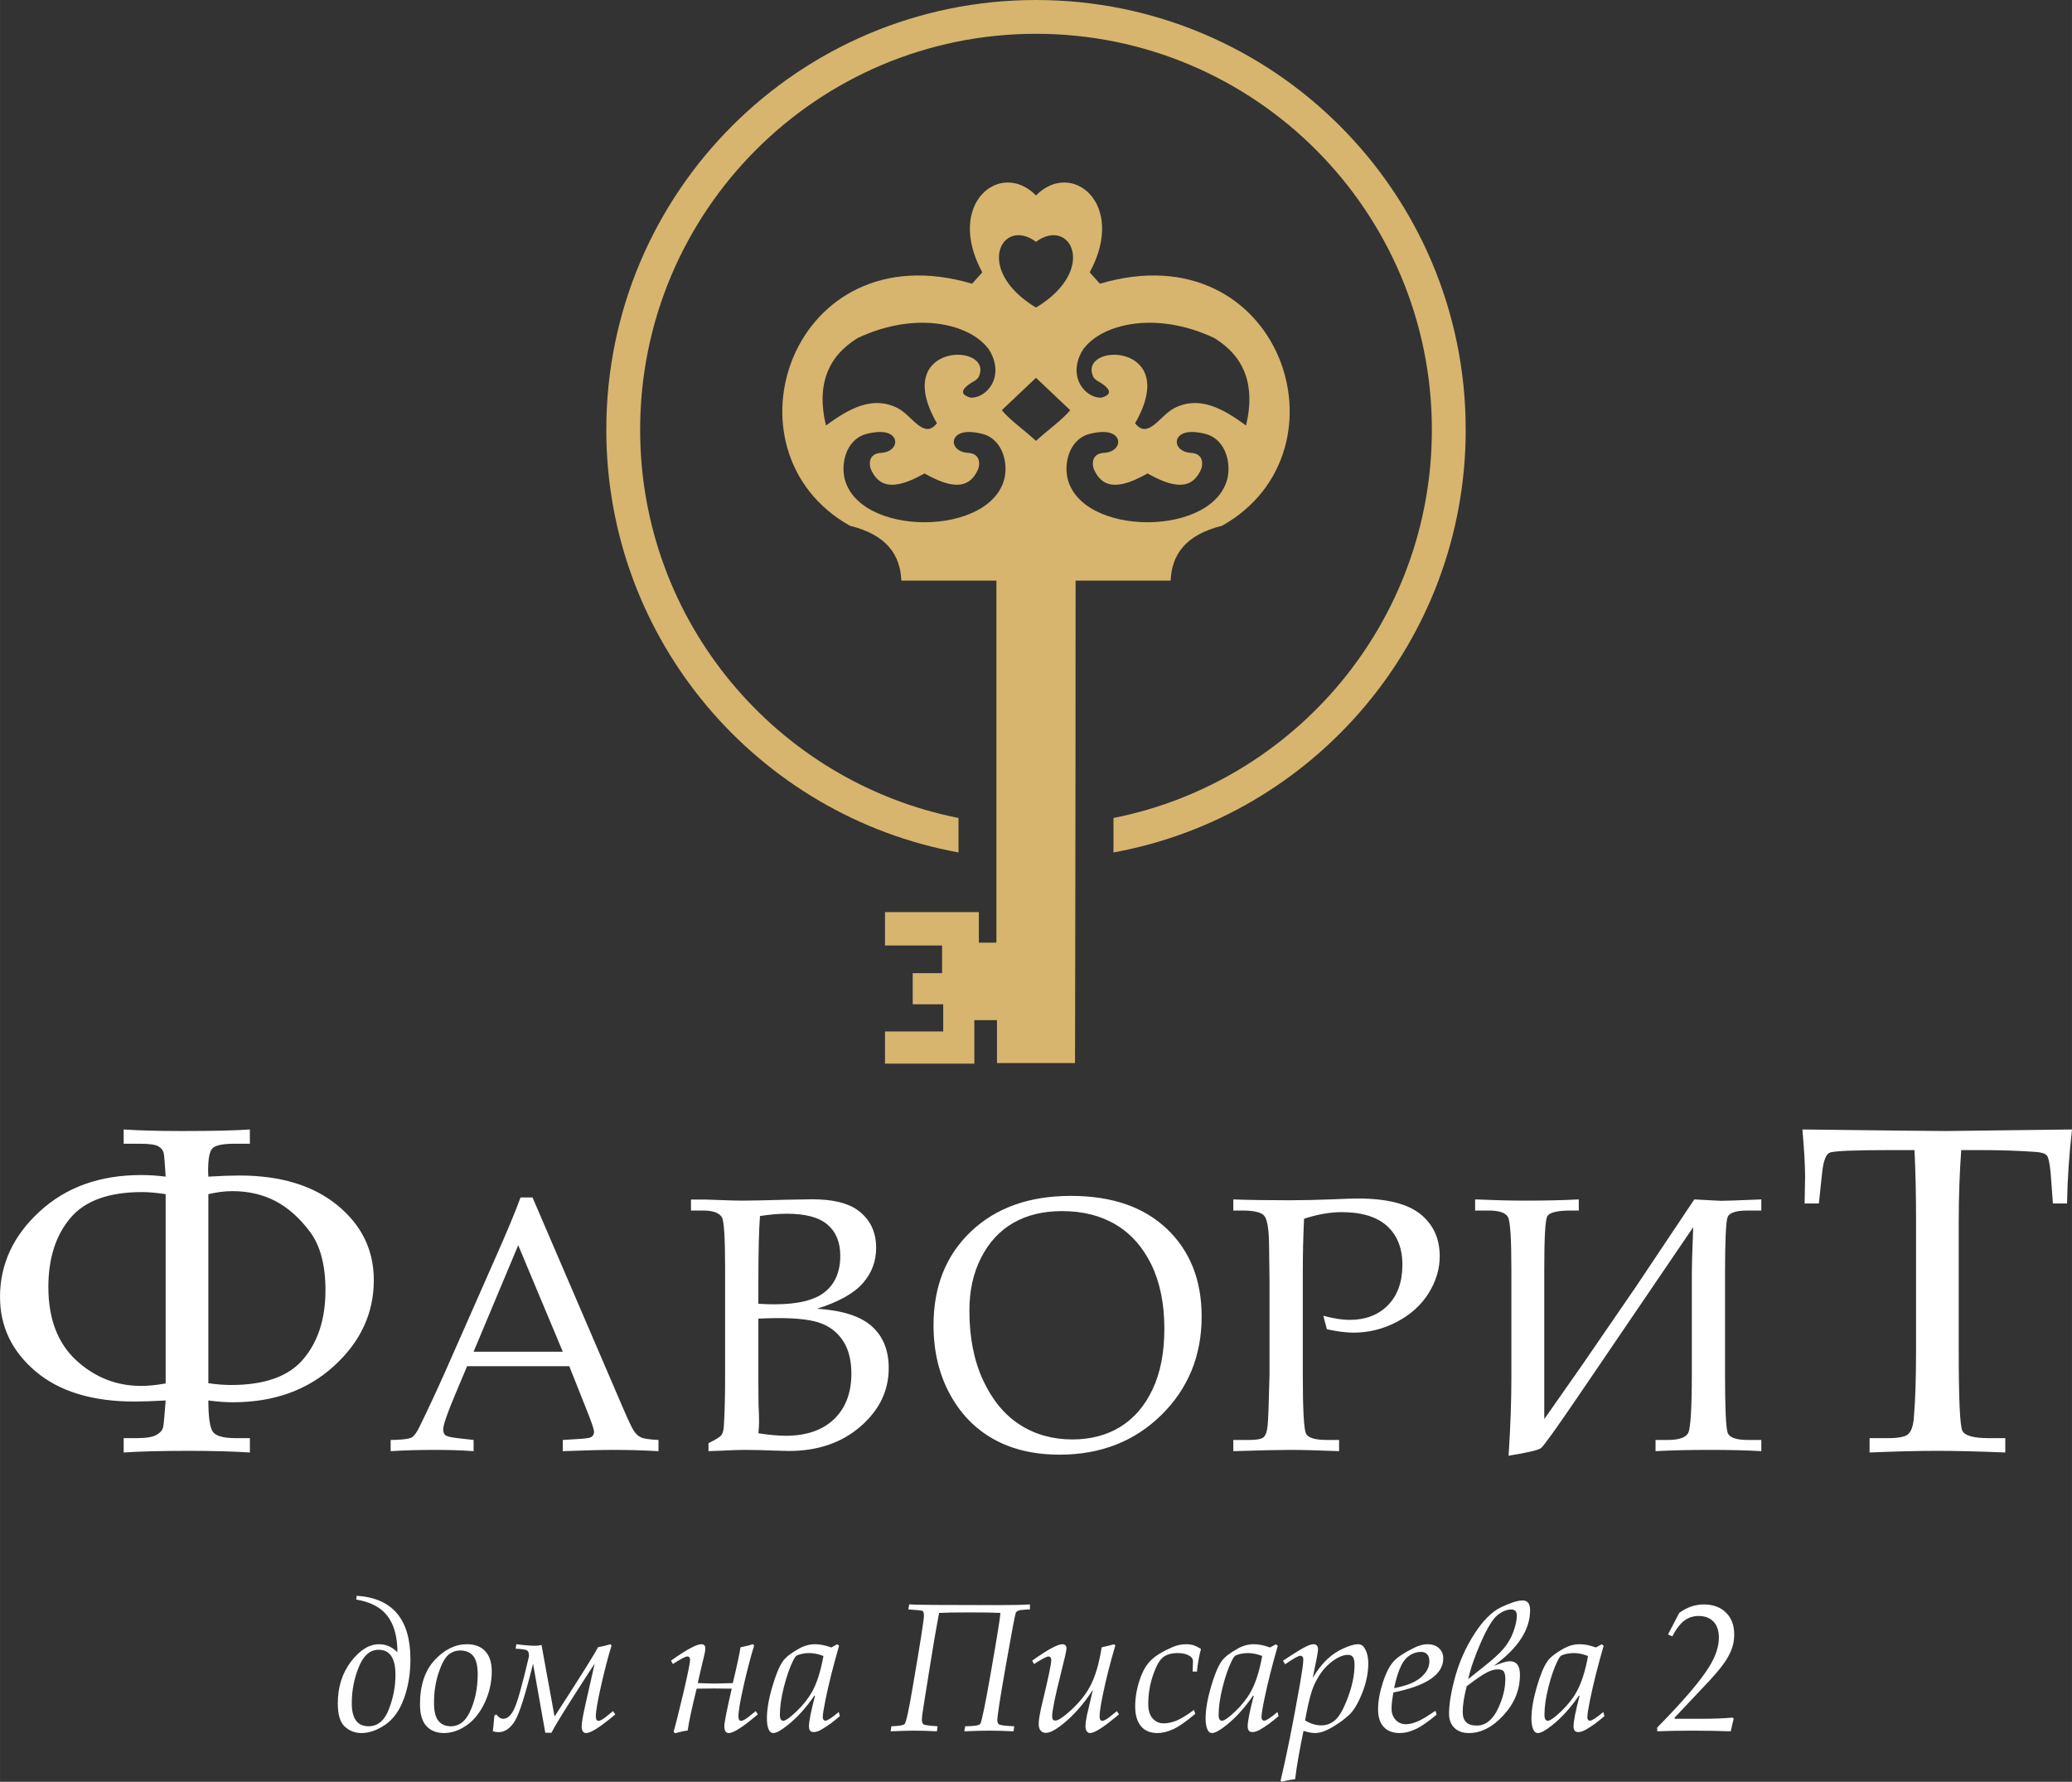
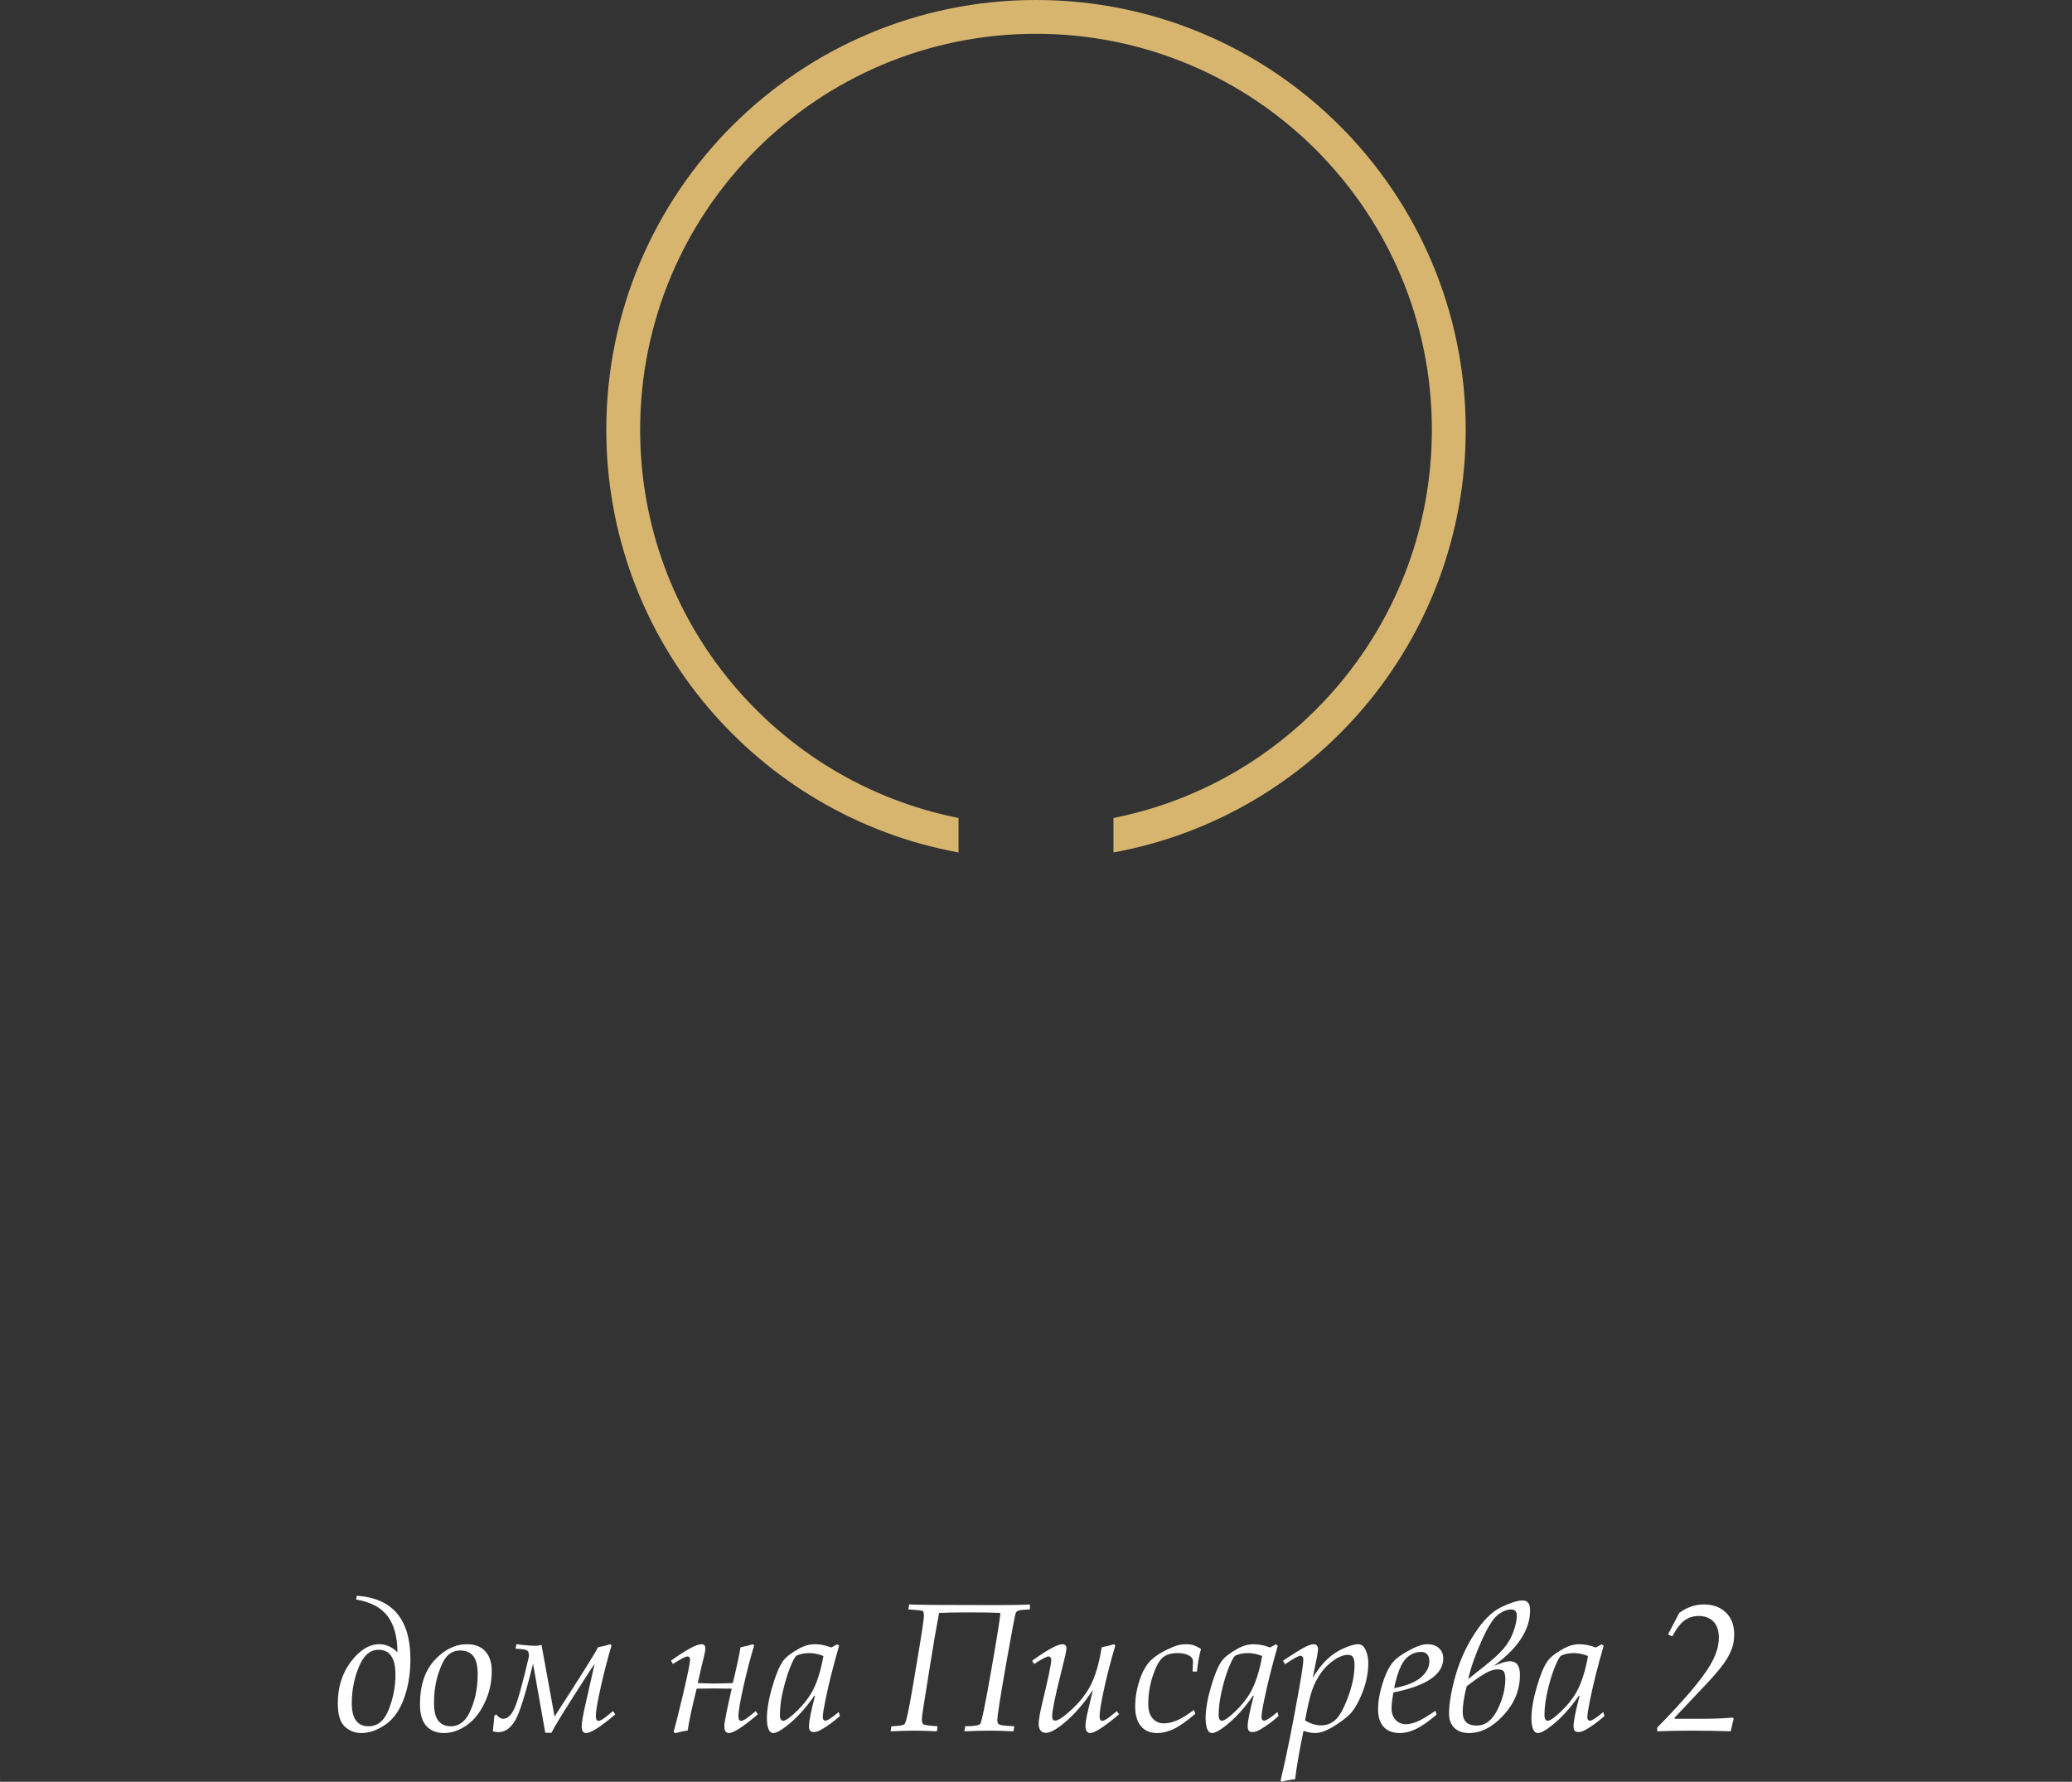
<svg xmlns="http://www.w3.org/2000/svg" xml:space="preserve" width="1042px" height="896px" version="1.1" style="shape-rendering:geometricPrecision; text-rendering:geometricPrecision; image-rendering:optimizeQuality; fill-rule:evenodd; clip-rule:evenodd" viewBox="0 0 440.18 378.51">
  <rect x="0" y="0" width="440.18" height="378.51" fill="#333333" stroke="none" />
  <defs>
    <style type="text/css"> .fil0 {fill:#D7B56E} .fil1 {fill:white;fill-rule:nonzero} </style>
  </defs>
  <g id="Layer_x0020_1">
    <g id="_105553290969056">
-       <path class="fil0" d="M220.09 41.52c-7.57,-7.7 -19.34,1.74 -11.41,16.34 -0.73,0.8 -1.45,1.6 -2.17,2.41 -38.36,-11.34 -54.15,35.57 -25.95,51.42 7.86,1.94 10.68,6.2 10.93,11.66 6.73,0 13.46,0 20.19,0 0,29.27 0,47.62 0,76.9 -1.24,0 -2.48,0 -3.73,0 0,-2.16 0,-4.32 0,-6.49 -6.64,0 -13.29,0 -19.94,0 0,2.37 0,4.73 0,7.09 4.04,0 8.09,0 12.13,0 0,1.96 0,3.93 0,5.89 -2.08,0 -4.16,0 -6.24,0 0,2.2 0,4.41 0,6.61 2.16,0 4.32,0 6.48,0 0,1.92 0,3.84 0,5.77 -4.12,0 -8.24,0 -12.37,0 0,2.28 0,4.56 0,6.84 6.33,0 12.66,0 18.98,0 0,-3.08 0,-6.16 0,-9.25 1.61,0 3.21,0 4.81,0 0,3.05 0,6.09 0,9.13 5.53,0 11.05,0 16.58,0 0,-14.27 0.12,-39.82 0.12,-102.49 6.73,0 13.46,0 20.19,0 0.25,-5.46 3.07,-9.72 10.93,-11.66 28.21,-15.85 12.41,-62.76 -25.95,-51.42 -0.72,-0.81 -1.44,-1.61 -2.17,-2.41 7.93,-14.6 -3.84,-24.04 -11.41,-16.34zm0 52.14c-2.33,-2.17 -5.47,-4.35 -7.27,-6.52l7.27 -6.88 7.27 6.88c-1.8,2.17 -4.94,4.35 -7.27,6.52zm0 -28.32c-13.3,-8.02 -7.27,-19.38 0,-13.97 7.27,-5.41 13.3,5.95 0,13.97zm44.62 25.06c-5.03,-3.73 -10.1,-6.44 -15.39,-3.61 -2.97,1.6 -5.46,6.65 -8.18,3.12 9.92,-17.18 -12.02,-17.23 -8.94,-9.98 0.36,0.85 1.41,1.18 2.15,1.73 1.8,1.35 1.58,2.21 -0.21,2.78 -3.1,0.43 -7.61,-4.01 -4.23,-9.92 3.68,-5.61 15.43,-8.68 28.08,-2.7 6.47,3.99 8.75,10.15 6.72,18.58zm-3.84 10.69c0.6,-3.88 -1.12,-8 -4.8,-8.92 -2.04,-0.51 -3.58,-0.51 -4.58,-0.13 -2.5,0.95 -1.77,3.98 1.54,4.17 2.13,0.12 2.63,1.62 2.24,3.22 -2.08,5.16 -6.5,3.93 -11.49,1.15 -4.99,2.78 -9.41,4.01 -11.49,-1.15 -0.39,-1.6 0.1,-3.1 2.23,-3.22 3.31,-0.19 4.05,-3.22 1.55,-4.17 -1,-0.38 -2.54,-0.38 -4.58,0.13 -3.68,0.92 -5.4,5.04 -4.81,8.92 2.33,13.14 31.87,13.14 34.19,0zm-85.4 -10.69c5.03,-3.73 10.1,-6.44 15.39,-3.61 2.97,1.6 5.46,6.65 8.18,3.12 -9.92,-17.18 12.02,-17.23 8.94,-9.98 -0.36,0.85 -1.41,1.18 -2.15,1.73 -1.8,1.35 -1.58,2.21 0.21,2.78 3.1,0.43 7.61,-4.01 4.23,-9.92 -3.68,-5.61 -15.43,-8.68 -28.08,-2.7 -6.47,3.99 -8.75,10.15 -6.72,18.58zm3.84 10.69c-0.6,-3.88 1.12,-8 4.8,-8.92 2.04,-0.51 3.58,-0.51 4.58,-0.13 2.51,0.95 1.77,3.98 -1.54,4.17 -2.13,0.12 -2.63,1.62 -2.24,3.22 2.08,5.16 6.5,3.93 11.49,1.15 4.99,2.78 9.41,4.01 11.49,-1.15 0.39,-1.6 -0.1,-3.1 -2.23,-3.22 -3.31,-0.19 -4.05,-3.22 -1.55,-4.17 1,-0.38 2.54,-0.38 4.58,0.13 3.68,0.92 5.4,5.04 4.81,8.92 -2.33,13.14 -31.87,13.14 -34.19,0z" />
-       <path class="fil1" d="M26.27 305.51l2.8 0c1.95,0 3.34,-0.23 4.14,-0.67 0.81,-0.45 1.29,-1.01 1.44,-1.65 0.13,-0.64 0.32,-2.53 0.54,-5.68 -2.8,0.15 -4.99,0.23 -6.6,0.23 -8.97,0 -15.98,-2.14 -21.02,-6.4 -5.05,-4.28 -7.57,-9.55 -7.57,-15.82 0,-6.94 2.8,-13 8.41,-18.15 5.61,-5.17 12.8,-7.75 21.58,-7.75 1.59,0 3.34,0.11 5.2,0.34 -0.17,-2.76 -0.3,-4.42 -0.41,-4.98 -0.12,-0.56 -0.46,-1.04 -1.09,-1.43 -0.61,-0.38 -1.92,-0.58 -3.95,-0.58l-3.47 0 0 -3.03c3.16,0.21 7.31,0.33 12.44,0.33 6.68,0 11.47,-0.12 14.37,-0.33l0 3.03 -3.33 0c-2.43,0 -3.98,0.33 -4.61,0.97 -0.62,0.64 -0.93,2.21 -0.93,4.67 0,0.32 0.01,0.78 0.05,1.35 2.66,-0.16 4.87,-0.24 6.6,-0.24 8.72,0 15.65,2.1 20.82,6.32 5.15,4.21 7.73,9.51 7.73,15.91 0,7.01 -2.81,13.09 -8.44,18.22 -5.63,5.15 -12.79,7.72 -21.51,7.72 -1.57,0 -3.31,-0.13 -5.2,-0.38 0,3.56 0.33,5.8 0.97,6.67 0.64,0.89 2.25,1.33 4.87,1.33l2.98 0 0 3.05c-3.54,-0.23 -7.87,-0.35 -13.02,-0.35 -5.78,0 -10.39,0.12 -13.79,0.35l0 -3.05zm390.38 -61.19c-0.35,4.82 -0.53,9.91 -0.53,15.24l0 27.49c0,10.22 0.26,15.84 0.77,16.9 0.51,1.03 2.36,1.56 5.5,1.56l3.62 0 0 3.05c-5.69,-0.23 -10.52,-0.35 -14.47,-0.35 -3.98,0 -8.77,0.12 -14.36,0.35l0 -3.05 4.04 0c2.13,0 3.51,-0.28 4.15,-0.84 0.64,-0.57 1.04,-1.66 1.2,-3.31 0.33,-3.77 0.48,-8.6 0.48,-14.56l0 -27.54c0,-5.43 -0.1,-10.4 -0.33,-14.94l-4.92 0c-7.93,0 -12.31,0.18 -13.12,0.56 -0.8,0.36 -1.33,1.81 -1.59,4.31l-0.68 6.47 -3.03 0 0.1 -5.74c0,-2.33 -0.19,-5.65 -0.57,-9.98 17.34,0.21 27.55,0.33 30.61,0.33l26.66 -0.33c-0.61,5.43 -0.97,10.67 -1.05,15.72l-3 0 -0.47 -6.32c-0.2,-2.19 -0.48,-3.49 -0.83,-3.89 -0.36,-0.39 -1.13,-0.65 -2.37,-0.74 -3.54,-0.26 -7.55,-0.39 -12.05,-0.39l-3.76 0zm-81.25 12.84l-1.61 0c-2.99,0 -4.68,0.42 -5.09,1.25 -0.43,0.82 -0.63,4.56 -0.63,11.24l0 31.82 8 -11.42 11.51 -16.76 12.36 -18.49 5.71 0.3c0.81,0 3.64,-0.1 8.53,-0.3l0 2.36 -2.9 0c-2.48,0 -3.9,0.47 -4.26,1.4 -0.36,0.93 -0.55,5.03 -0.55,12.32l0 20.83c0,7.38 0.19,11.59 0.55,12.63 0.36,1.04 1.78,1.56 4.26,1.56l2.9 0 0 2.38c-3.08,-0.18 -6.7,-0.27 -10.87,-0.27 -4.32,0 -8.19,0.09 -11.6,0.27l0 -2.38 2.59 0c2.41,0 3.86,-0.51 4.36,-1.52 0.5,-1.02 0.76,-5.3 0.76,-12.87l0 -20.63c0,-2 0.1,-5.39 0.29,-10.18l-24.31 35.74c-4.78,7.03 -7.46,10.76 -8.04,11.2 -0.57,0.42 -2.87,0.96 -6.87,1.61 0.4,-6.17 0.59,-11.62 0.59,-16.35l0 -23.25c0,-6.44 -0.23,-10.14 -0.71,-11.07 -0.47,-0.94 -1.88,-1.42 -4.2,-1.42l-2.79 0 0 -2.36c3.89,0.17 7.44,0.26 10.67,0.26 4.44,0 8.21,-0.09 11.35,-0.26l0 2.36zm-58.36 1.74c-0.18,3.6 -0.27,7.45 -0.27,11.53l0 21.46c0,7.54 0.23,11.76 0.68,12.65 0.45,0.92 1.92,1.36 4.44,1.36l2.59 0 0 2.38c-4.44,-0.18 -7.93,-0.27 -10.49,-0.27 -2.25,0 -6.25,0.09 -11.98,0.27l0 -2.38 3.38 0c1.58,0 2.59,-0.19 3.04,-0.57 0.45,-0.4 0.73,-1.18 0.86,-2.38 0.13,-1.19 0.27,-4.83 0.41,-10.91l0 -20.07 -0.1 -7.78c-0.05,-3.23 -0.4,-5.2 -1.04,-5.94 -0.64,-0.73 -2.19,-1.09 -4.68,-1.09l-1.87 0 0 -2.36c3.13,0.12 7.1,0.18 11.91,0.18 2.83,0 5.97,-0.07 9.43,-0.21 2.28,-0.11 4,-0.16 5.18,-0.16 6.07,0 10.48,1.11 13.23,3.31 2.73,2.21 4.1,5.18 4.1,8.94 0,2.73 -0.79,5.35 -2.37,7.88 -1.58,2.51 -3.81,4.54 -6.71,6.06 -2.89,1.53 -5.98,2.3 -9.26,2.3 -1.5,0 -3.39,-0.24 -5.63,-0.72l-0.76 -2.86c2.21,0.58 4.04,0.87 5.53,0.87 3.45,0 6.19,-1.05 8.22,-3.14 2.04,-2.09 3.05,-4.95 3.05,-8.58 0,-3.51 -1.09,-6.25 -3.25,-8.22 -2.17,-1.96 -5.39,-2.95 -9.67,-2.95 -2.44,0 -5.1,0.47 -7.97,1.4zm-78.72 22.62c0,-8.25 2.66,-14.89 7.97,-19.92 5.31,-5.04 12.39,-7.55 21.22,-7.55 8.67,0 15.47,2.33 20.38,7 4.93,4.68 7.39,10.88 7.39,18.63 0,8.33 -2.86,15.31 -8.57,20.93 -5.7,5.6 -12.91,8.41 -21.6,8.41 -5.43,0 -10.12,-1.1 -14.05,-3.31 -3.94,-2.2 -7.05,-5.42 -9.33,-9.66 -2.27,-4.23 -3.41,-9.08 -3.41,-14.53zm7.62 -3.09c0,5.67 0.97,10.6 2.91,14.79 1.95,4.19 4.54,7.34 7.8,9.44 3.26,2.09 6.98,3.13 11.17,3.13 3.87,0 7.27,-0.89 10.17,-2.67 2.91,-1.78 5.2,-4.44 6.86,-7.96 1.67,-3.53 2.51,-7.83 2.51,-12.89 0,-5.31 -0.93,-9.85 -2.76,-13.63 -1.85,-3.77 -4.38,-6.6 -7.58,-8.5 -3.21,-1.91 -7.01,-2.86 -11.38,-2.86 -4.01,0 -7.46,0.83 -10.38,2.51 -2.91,1.68 -5.18,4.15 -6.83,7.39 -1.66,3.25 -2.49,6.99 -2.49,11.25zm-32.35 -0.41c5.38,0.35 9.27,1.6 11.64,3.75 2.39,2.14 3.57,5.1 3.57,8.87 0,4.8 -1.99,8.92 -5.99,12.39 -3.99,3.46 -9.07,5.21 -15.24,5.21l-2.96 -0.08c-2.52,-0.1 -4.63,-0.15 -6.35,-0.15 -1.26,0 -2.8,0.05 -4.63,0.15l-3.12 0.12 0 -1.7c1.55,-0.75 2.48,-1.33 2.76,-1.73 0.29,-0.39 0.46,-1.06 0.51,-1.98 0.18,-2.99 0.26,-6.38 0.26,-10.19l0 -23.42c0,-6.26 -0.22,-9.8 -0.67,-10.63 -0.55,-0.98 -1.9,-1.47 -4.03,-1.47l-2.55 0 0 -2.33 3.12 0 3.46 0.12c1.8,0.07 3.22,0.11 4.25,0.11 1.57,0 4.69,-0.06 9.35,-0.19l5.49 -0.1c4.31,0 7.53,0.74 9.65,2.24 2.69,1.91 4.02,4.61 4.02,8.08 0,2.86 -0.94,5.36 -2.84,7.52 -1.88,2.15 -5.13,3.96 -9.7,5.41zm-12.48 -1.05c1.25,0.08 2.41,0.11 3.46,0.11 4.98,0 8.55,-0.88 10.71,-2.65 2.15,-1.76 3.23,-4.31 3.23,-7.65 0,-2.87 -0.91,-5.09 -2.71,-6.63 -1.8,-1.54 -4.69,-2.31 -8.64,-2.31 -1.76,0 -3.66,0.17 -5.71,0.49 -0.23,3.05 -0.34,7.68 -0.34,13.87l0 4.77zm0 27.51c2.33,0.35 4.25,0.53 5.78,0.53 4.44,0 7.88,-1.2 10.33,-3.56 2.43,-2.37 3.65,-5.58 3.65,-9.64 0,-2.71 -0.54,-4.94 -1.61,-6.71 -1.08,-1.76 -2.58,-3.05 -4.53,-3.86 -1.94,-0.82 -5.04,-1.23 -9.3,-1.23 -1.27,0 -2.72,0.04 -4.32,0.11l0 13.34 0.03 4.74c0.08,1.7 0.12,3.01 0.12,3.91 0,0.68 -0.05,1.46 -0.15,2.37zm-40.17 -14.25l-21.71 0 -2.55 6.06c-1.69,4 -2.53,6.46 -2.53,7.36 0,0.57 0.17,0.98 0.47,1.24 0.31,0.25 1.11,0.45 2.39,0.6l3.6 0.41 0 2.38c-2.4,-0.18 -5.1,-0.27 -8.12,-0.27 -3.6,0 -6.77,0.09 -9.5,0.27l0 -2.38 1.13 -0.03c1.76,-0.06 2.88,-0.23 3.4,-0.54 0.51,-0.32 1.06,-1.09 1.64,-2.32 1.77,-3.61 3.59,-7.51 5.45,-11.69l10.33 -23.41c2.75,-6.2 4.64,-10.72 5.64,-13.53l2.55 0 19.01 44.24c1.28,3 2.13,4.81 2.57,5.43 0.42,0.61 0.91,1.05 1.46,1.3 0.55,0.27 1.78,0.45 3.72,0.55l0 2.38c-3.26,-0.18 -6.36,-0.27 -9.33,-0.27 -2.76,0 -6.42,0.09 -11,0.27l0 -2.38 3.72 -0.23c1.32,-0.09 2.11,-0.23 2.36,-0.41 0.38,-0.27 0.56,-0.63 0.56,-1.05 0,-0.45 -0.37,-1.63 -1.11,-3.53l-4.15 -10.45zm-20.33 -3.08l18.95 0 -9.47 -22.62 -9.48 22.62zm-56.35 -33.47l0 40.16c1.76,0.27 3.39,0.38 4.87,0.38 7.14,0 12.26,-1.84 15.35,-5.55 3.1,-3.68 4.66,-8.55 4.66,-14.59 0,-5.34 -1.1,-9.48 -3.31,-12.43 -2.2,-2.93 -4.64,-5.1 -7.32,-6.5 -2.68,-1.4 -5.74,-2.11 -9.18,-2.11 -1.55,0 -3.25,0.22 -5.07,0.64zm-9.07 0c-1.89,-0.29 -3.57,-0.44 -5.01,-0.44 -7.07,0 -12.16,1.84 -15.27,5.55 -3.09,3.7 -4.64,8.57 -4.64,14.61 0,6.72 1.96,11.9 5.89,15.55 3.95,3.64 8.56,5.47 13.83,5.47 1.54,0 3.27,-0.18 5.2,-0.53l0 -40.21z" />
      <path class="fil1" d="M84.43 351c-0.01,-3.3 -0.72,-5.87 -2.11,-7.7 -1.4,-1.84 -3.62,-3 -6.66,-3.5l0.13 -0.8c7.6,0.49 11.4,4.99 11.4,13.51 0,3 -0.45,5.76 -1.37,8.3 -0.92,2.54 -2.24,4.4 -3.97,5.58 -1.74,1.18 -3.42,1.77 -5.05,1.77 -1.38,0 -2.56,-0.45 -3.55,-1.36 -1,-0.91 -1.49,-2.56 -1.49,-4.94 0,-3.48 0.94,-6.44 2.81,-8.89 1.88,-2.45 3.87,-3.68 5.98,-3.68 1.45,0 2.74,0.57 3.88,1.71zm-6.12 15.72c1.93,0 3.37,-1.2 4.3,-3.62 0.94,-2.41 1.4,-4.85 1.4,-7.31 0,-3.55 -1.19,-5.32 -3.6,-5.32 -1.79,0 -3.19,1.21 -4.18,3.65 -1,2.43 -1.5,5 -1.5,7.72 0,3.25 1.19,4.88 3.58,4.88zm10.91 -4.66c0,-4.04 1.05,-7.18 3.13,-9.41 2.08,-2.24 4.37,-3.36 6.88,-3.36 1.65,0 2.94,0.5 3.86,1.49 0.92,0.99 1.38,2.42 1.38,4.27 0,2.34 -0.51,4.58 -1.52,6.71 -1.02,2.13 -2.31,3.74 -3.88,4.8 -1.58,1.07 -3.15,1.6 -4.73,1.6 -1.6,0 -2.86,-0.5 -3.76,-1.49 -0.91,-1 -1.36,-2.54 -1.36,-4.61zm2.98 -0.28c0,1.76 0.31,3.03 0.94,3.79 0.62,0.77 1.5,1.15 2.63,1.15 1.69,0 2.99,-0.94 3.93,-2.82 1.18,-2.4 1.78,-5.15 1.78,-8.24 0,-1.82 -0.32,-3.11 -0.96,-3.88 -0.63,-0.77 -1.56,-1.16 -2.75,-1.16 -0.97,0 -1.83,0.33 -2.57,0.97 -0.74,0.66 -1.42,1.94 -2.06,3.88 -0.63,1.93 -0.94,4.03 -0.94,6.31zm38.51 2.42c-3.12,2.64 -5.18,3.96 -6.19,3.96 -0.64,0 -0.95,-0.48 -0.95,-1.44 0,-0.73 0.28,-2.35 0.85,-4.86l1.91 -8.44c-0.31,0.43 -1.77,2.68 -4.37,6.75 -2.6,4.07 -4.21,6.71 -4.81,7.93l-1.31 0 -2.6 -14.68c-1.62,6.57 -2.91,10.64 -3.88,12.21 -0.98,1.56 -2.12,2.34 -3.45,2.34 -0.38,0 -0.78,-0.06 -1.21,-0.18 0.05,-0.35 0.11,-0.9 0.17,-1.65l0.15 -1.67 0.4 -0.27c0.48,0.62 0.97,0.93 1.46,0.93 0.9,0 1.68,-0.69 2.34,-2.06 0.68,-1.38 1.72,-5.08 3.13,-11.11 0.02,-0.13 0.02,-0.24 0.02,-0.3 0,-0.54 -0.14,-0.9 -0.44,-1.07 -0.29,-0.17 -1.09,-0.29 -2.4,-0.35l0.17 -0.95c1.68,0.22 3.04,0.33 4.09,0.33 0.43,0 0.85,-0.06 1.25,-0.17l2.77 15.21c5.87,-9.07 8.94,-13.98 9.2,-14.72 1.21,-0.24 2.09,-0.46 2.66,-0.65l0.25 0.27c-0.77,2.51 -1.51,5.38 -2.24,8.59 -0.73,3.22 -1.1,5.36 -1.1,6.45 0,0.64 0.19,0.97 0.57,0.97 0.4,0 1.1,-0.42 2.08,-1.26l1 -0.81 0.48 0.7zm24.74 -5.47c-1.94,-0.03 -3.18,-0.04 -3.72,-0.04 -1.18,0 -2.43,0.01 -3.73,0.04 -0.99,3.96 -1.63,6.93 -1.91,8.9 -0.59,0.05 -1.49,0.24 -2.69,0.57l-0.3 -0.32c0.42,-1.41 1.1,-4.14 2.07,-8.22 0.95,-4.08 1.43,-6.42 1.43,-7.03 0,-0.49 -0.19,-0.74 -0.57,-0.74 -0.41,0 -1.44,0.54 -3.08,1.61l-0.4 -0.72c3.26,-2.32 5.4,-3.49 6.44,-3.49 0.57,0 0.85,0.29 0.85,0.88 0,0.41 -0.1,1.02 -0.31,1.81 -0.21,0.8 -0.64,2.65 -1.3,5.57 1.86,0.06 3.04,0.1 3.54,0.1 0.39,0 1.69,-0.04 3.91,-0.1 0.94,-3.95 1.49,-6.49 1.63,-7.61 1.21,-0.24 2.09,-0.46 2.65,-0.65l0.25 0.27c-0.81,2.67 -1.57,5.59 -2.28,8.75 -0.7,3.16 -1.06,5.25 -1.06,6.29 0,0.64 0.19,0.97 0.57,0.97 0.41,0 1.1,-0.42 2.1,-1.26l1.01 -0.81 0.45 0.68c-3.11,2.66 -5.17,3.98 -6.17,3.98 -0.64,0 -0.95,-0.49 -0.95,-1.47 0,-0.77 0.52,-3.42 1.57,-7.96zm22.38 -9.42l0.43 0.29c-1.24,4.29 -2.2,8.1 -2.88,11.42 -0.39,1.92 -0.59,3.18 -0.59,3.77 0,0.24 0.06,0.42 0.16,0.55 0.1,0.12 0.24,0.19 0.41,0.19 0.42,0 1.36,-0.61 2.83,-1.84l0.23 0.87c-1.37,1.2 -2.68,2.16 -3.95,2.88 -0.61,0.35 -1.15,0.51 -1.61,0.51 -0.34,0 -0.59,-0.09 -0.76,-0.29 -0.16,-0.2 -0.24,-0.51 -0.24,-0.95 0,-1.04 0.42,-3.2 1.29,-6.47l-0.15 -0.01c-1.79,2.6 -3.7,4.7 -5.73,6.3 -1.36,1.09 -2.36,1.63 -2.99,1.63 -0.38,0 -0.67,-0.19 -0.89,-0.57 -0.31,-0.58 -0.47,-1.42 -0.47,-2.51 0,-1.88 0.37,-4.1 1.13,-6.7 0.75,-2.58 1.51,-4.43 2.3,-5.52 0.59,-0.84 1.75,-1.73 3.47,-2.68 1.07,-0.59 2.19,-0.89 3.34,-0.89 0.51,0 1.05,0.06 1.63,0.17 0.57,0.12 1.18,0.28 1.82,0.52l1.22 -0.67zm-2.9 2.48c-0.56,-0.21 -1.08,-0.37 -1.57,-0.47 -0.5,-0.1 -0.97,-0.15 -1.41,-0.15 -0.98,0 -1.87,0.17 -2.67,0.51 -0.23,0.11 -0.51,0.53 -0.87,1.25 -0.7,1.44 -1.32,3.27 -1.89,5.49 -0.56,2.23 -0.84,4.19 -0.84,5.87 0,0.46 0.07,0.79 0.2,0.97 0.13,0.19 0.29,0.29 0.48,0.29 0.53,0 1.48,-0.67 2.85,-1.99 1.39,-1.33 2.48,-2.7 3.28,-4.12 1.06,-1.9 1.87,-4.45 2.44,-7.65zm18.22 -10.96c0.86,0.1 7.12,0.15 18.77,0.15 3.43,0 5.72,-0.05 6.88,-0.15l0 1.06 -1.19 0.07c-1.05,0.04 -1.66,0.26 -1.82,0.67 -0.16,0.4 -0.86,4.08 -2.08,11.02 -1.23,6.95 -1.84,10.89 -1.84,11.82 0,0.48 0.17,0.79 0.52,0.92 0.35,0.14 1.37,0.25 3.08,0.33l-0.15 1.07c-2.1,-0.09 -3.78,-0.14 -5.05,-0.14 -1.5,0 -3.3,0.05 -5.41,0.14l0.19 -1.07c1.84,-0.01 2.91,-0.18 3.19,-0.49 0.28,-0.32 1.07,-4.1 2.33,-11.35 1.27,-7.25 1.92,-11.33 1.96,-12.24 -1.32,-0.07 -3.47,-0.11 -6.44,-0.11 -3.06,0 -5.26,0.04 -6.59,0.11 -0.57,2.97 -1.23,6.8 -1.97,11.48l-1.4 8.78c-0.19,1.16 -0.29,1.96 -0.29,2.4 0,0.55 0.13,0.89 0.39,1.03 0.26,0.15 1.24,0.28 2.95,0.39l-0.14 1.07c-1.79,-0.09 -3.43,-0.14 -4.92,-0.14 -0.9,0 -2.53,0.05 -4.91,0.14l0.15 -1.07c1.63,-0.05 2.57,-0.21 2.83,-0.49 0.31,-0.35 0.88,-2.96 1.7,-7.81 1.59,-9.25 2.39,-14.32 2.39,-15.19 0,-0.6 -0.11,-0.95 -0.34,-1.03 -0.23,-0.09 -1.22,-0.19 -2.98,-0.31l0.19 -1.06zm26.53 12.67l-0.4 -0.72c3.26,-2.32 5.39,-3.49 6.42,-3.49 0.26,0 0.48,0.08 0.64,0.24 0.15,0.16 0.23,0.38 0.23,0.65 0,0.42 -0.42,2.29 -1.27,5.63 -1.19,4.71 -1.78,7.65 -1.78,8.81 0,0.33 0.06,0.56 0.17,0.69 0.11,0.14 0.27,0.2 0.47,0.2 0.52,0 1.36,-0.48 2.51,-1.46 2.21,-1.86 3.86,-3.82 4.95,-5.89 1.09,-2.07 1.89,-4.81 2.42,-8.22 1.14,-0.24 2.03,-0.46 2.65,-0.65l0.25 0.27c-1.1,3.71 -2,7.26 -2.69,10.65 -0.44,2.16 -0.65,3.62 -0.65,4.39 0,0.35 0.05,0.61 0.16,0.75 0.11,0.15 0.25,0.22 0.43,0.22 0.39,0 1.08,-0.42 2.08,-1.26l1 -0.81 0.46 0.68c-3.14,2.66 -5.18,3.98 -6.15,3.98 -0.28,0 -0.52,-0.12 -0.7,-0.37 -0.18,-0.24 -0.28,-0.61 -0.28,-1.1 0,-0.55 0.11,-1.32 0.31,-2.32l1.27 -5.4c-1.92,2.97 -4.05,5.4 -6.39,7.28 -1.55,1.25 -2.75,1.87 -3.6,1.87 -0.46,0 -0.83,-0.16 -1.11,-0.48 -0.28,-0.32 -0.42,-0.8 -0.42,-1.45 0,-0.82 0.26,-2.32 0.78,-4.49 1.26,-5.2 1.89,-8.21 1.89,-9.03 0,-0.25 -0.05,-0.45 -0.16,-0.58 -0.11,-0.13 -0.25,-0.2 -0.43,-0.2 -0.39,0 -1.41,0.54 -3.06,1.61zm34.6 1.59l-0.92 0c0.05,-0.99 0.08,-1.7 0.08,-2.16 0,-0.48 -0.23,-0.86 -0.67,-1.14 -0.67,-0.42 -1.53,-0.62 -2.59,-0.62 -1.3,0 -2.32,0.29 -3.08,0.88 -0.77,0.59 -1.48,1.86 -2.15,3.82 -0.67,1.95 -1.01,4.01 -1.01,6.15 0,1.32 0.31,2.33 0.92,3.02 0.62,0.71 1.41,1.06 2.38,1.06 0.84,0 1.73,-0.2 2.69,-0.58 0.96,-0.39 2.19,-1.14 3.7,-2.27l0.3 0.82c-1.9,1.61 -3.45,2.7 -4.66,3.26 -1.21,0.55 -2.34,0.83 -3.39,0.83 -1.52,0 -2.69,-0.49 -3.5,-1.47 -0.81,-0.97 -1.22,-2.37 -1.22,-4.17 0,-1.83 0.31,-3.69 0.93,-5.57 0.61,-1.88 1.43,-3.31 2.45,-4.28 1.01,-0.98 2.53,-1.9 4.56,-2.77 0.93,-0.41 1.88,-0.61 2.84,-0.61 0.6,0 1.13,0.07 1.57,0.2 0.44,0.13 0.99,0.4 1.63,0.8 -0.4,1.49 -0.69,3.08 -0.86,4.8zm16.75 -5.78l0.43 0.29c-1.23,4.29 -2.19,8.1 -2.87,11.42 -0.4,1.92 -0.59,3.18 -0.59,3.77 0,0.24 0.05,0.42 0.15,0.55 0.1,0.12 0.24,0.19 0.42,0.19 0.42,0 1.36,-0.61 2.82,-1.84l0.23 0.87c-1.36,1.2 -2.68,2.16 -3.94,2.88 -0.62,0.35 -1.15,0.51 -1.61,0.51 -0.34,0 -0.59,-0.09 -0.76,-0.29 -0.16,-0.2 -0.25,-0.51 -0.25,-0.95 0,-1.04 0.43,-3.2 1.29,-6.47l-0.15 -0.01c-1.79,2.6 -3.7,4.7 -5.72,6.3 -1.37,1.09 -2.36,1.63 -3,1.63 -0.37,0 -0.67,-0.19 -0.88,-0.57 -0.32,-0.58 -0.48,-1.42 -0.48,-2.51 0,-1.88 0.38,-4.1 1.13,-6.7 0.75,-2.58 1.52,-4.43 2.3,-5.52 0.59,-0.84 1.75,-1.73 3.47,-2.68 1.07,-0.59 2.19,-0.89 3.35,-0.89 0.5,0 1.05,0.06 1.62,0.17 0.58,0.12 1.19,0.28 1.83,0.52l1.21 -0.67zm-2.89 2.48c-0.56,-0.21 -1.08,-0.37 -1.58,-0.47 -0.49,-0.1 -0.96,-0.15 -1.4,-0.15 -0.99,0 -1.87,0.17 -2.67,0.51 -0.23,0.11 -0.52,0.53 -0.87,1.25 -0.7,1.44 -1.33,3.27 -1.89,5.49 -0.56,2.23 -0.84,4.19 -0.84,5.87 0,0.46 0.06,0.79 0.2,0.97 0.13,0.19 0.29,0.29 0.48,0.29 0.52,0 1.47,-0.67 2.85,-1.99 1.38,-1.33 2.48,-2.7 3.27,-4.12 1.06,-1.9 1.88,-4.45 2.45,-7.65zm4.88 1.76l-0.46 -0.75c2.39,-1.59 4.03,-2.6 4.93,-3.04 0.67,-0.31 1.2,-0.47 1.59,-0.47 0.28,0 0.51,0.1 0.68,0.29 0.16,0.18 0.25,0.46 0.25,0.81 0,0.47 -0.38,2.48 -1.13,6.03 1.04,-1.7 2.08,-3.03 3.13,-3.99 1.04,-0.97 2.19,-1.73 3.47,-2.29 1.27,-0.56 2.27,-0.85 3.02,-0.85 0.59,0 1.05,0.27 1.38,0.8 0.53,0.87 0.8,1.96 0.8,3.26 0,2.05 -0.44,4.17 -1.3,6.33 -0.87,2.17 -1.78,3.7 -2.74,4.6 -0.96,0.89 -2.14,1.77 -3.56,2.61 -1.42,0.85 -2.66,1.27 -3.73,1.27 -0.65,0 -1.46,-0.15 -2.43,-0.47 -0.86,4.13 -1.45,7.55 -1.78,10.27 -1.12,0.13 -2.06,0.32 -2.82,0.55l-0.27 -0.22c1.28,-5.36 2.62,-12.08 4.04,-20.13 0.53,-3.01 0.79,-4.88 0.79,-5.63 0,-0.26 -0.05,-0.46 -0.18,-0.59 -0.11,-0.14 -0.27,-0.2 -0.46,-0.2 -0.4,0 -1.48,0.6 -3.22,1.81zm4.23 11.92c1.15,0.71 2.3,1.06 3.46,1.06 1.11,0 2.11,-0.39 2.98,-1.16 0.88,-0.78 1.78,-2.4 2.69,-4.86 0.92,-2.46 1.38,-4.75 1.38,-6.86 0,-0.77 -0.12,-1.31 -0.34,-1.63 -0.23,-0.32 -0.58,-0.47 -1.06,-0.47 -1.13,0 -2.4,0.59 -3.81,1.76 -1.42,1.17 -2.57,2.8 -3.47,4.87 -0.5,1.14 -1.03,3.11 -1.57,5.93l-0.26 1.36zm27.69 -2.04l0.27 0.81c-1.81,1.52 -3.3,2.55 -4.48,3.1 -1.18,0.55 -2.3,0.82 -3.35,0.82 -1.47,0 -2.62,-0.43 -3.42,-1.3 -0.8,-0.86 -1.2,-2.11 -1.2,-3.74 0,-1.7 0.34,-3.6 1.02,-5.71 0.69,-2.1 1.47,-3.62 2.35,-4.54 0.88,-0.92 2.29,-1.84 4.21,-2.78 1.07,-0.53 2.03,-0.8 2.89,-0.8 1.05,0 1.88,0.29 2.48,0.85 0.6,0.56 0.9,1.27 0.9,2.15 0,3.42 -3.54,5.84 -10.61,7.25 -0.25,1.51 -0.38,2.62 -0.38,3.36 0,1.02 0.29,1.84 0.87,2.46 0.58,0.62 1.31,0.93 2.2,0.93 0.67,0 1.46,-0.19 2.38,-0.56 0.91,-0.37 2.2,-1.15 3.87,-2.3zm-8.77 -4.81c2.59,-0.49 4.48,-1.24 5.68,-2.27 1.2,-1.03 1.81,-2.17 1.81,-3.42 0,-0.67 -0.16,-1.17 -0.47,-1.5 -0.31,-0.34 -0.75,-0.51 -1.32,-0.51 -0.81,0 -1.58,0.23 -2.33,0.7 -0.74,0.47 -1.35,1.17 -1.82,2.11 -0.62,1.22 -1.13,2.85 -1.55,4.89zm21.18 -4.74c0.19,-0.05 0.58,-0.19 1.18,-0.42 0.95,-0.37 1.7,-0.55 2.23,-0.55 1.43,0 2.14,0.96 2.14,2.88 0,3.2 -1.16,6.06 -3.49,8.58 -2.32,2.53 -4.77,3.79 -7.34,3.79 -1.3,0 -2.32,-0.36 -3.08,-1.08 -0.77,-0.74 -1.15,-1.74 -1.15,-3.05 0,-2.1 0.45,-4.74 1.34,-7.95 0.9,-3.2 2.25,-6.21 4.07,-9.02 1.81,-2.82 3.71,-4.7 5.69,-5.65 1.99,-0.94 3.49,-1.42 4.53,-1.42 1.06,0 1.59,0.69 1.59,2.07 0,4.15 -2.57,8.09 -7.71,11.82zm-5.44 2.82c0.88,-0.72 1.98,-1.6 3.32,-2.65 1.88,-1.48 3.28,-2.75 4.2,-3.83 0.91,-1.07 1.61,-2.28 2.09,-3.62 0.48,-1.34 0.72,-2.47 0.72,-3.41 0,-0.86 -0.4,-1.28 -1.18,-1.28 -0.9,0 -1.86,0.38 -2.87,1.15 -1,0.77 -2.16,2.64 -3.49,5.62 -1.33,2.99 -2.26,5.66 -2.79,8.02zm-0.32 1.52c-0.57,2.19 -0.85,4.02 -0.85,5.49 0,1.91 1,2.86 2.99,2.86 1.81,0 3.27,-1.12 4.39,-3.36 1.11,-2.23 1.68,-4.43 1.68,-6.58 0,-0.6 -0.1,-1.08 -0.27,-1.45 -0.17,-0.36 -0.64,-0.55 -1.38,-0.55 -0.7,0 -1.49,0.24 -2.39,0.72 -0.9,0.47 -2.29,1.42 -4.17,2.87zm28.66 -8.91l0.44 0.29c-1.24,4.29 -2.2,8.1 -2.88,11.42 -0.39,1.92 -0.59,3.18 -0.59,3.77 0,0.24 0.05,0.42 0.16,0.55 0.09,0.12 0.24,0.19 0.41,0.19 0.42,0 1.36,-0.61 2.83,-1.84l0.22 0.87c-1.36,1.2 -2.67,2.16 -3.94,2.88 -0.62,0.35 -1.15,0.51 -1.61,0.51 -0.34,0 -0.59,-0.09 -0.76,-0.29 -0.16,-0.2 -0.24,-0.51 -0.24,-0.95 0,-1.04 0.42,-3.2 1.28,-6.47l-0.15 -0.01c-1.79,2.6 -3.69,4.7 -5.72,6.3 -1.36,1.09 -2.36,1.63 -2.99,1.63 -0.38,0 -0.67,-0.19 -0.89,-0.57 -0.32,-0.58 -0.48,-1.42 -0.48,-2.51 0,-1.88 0.38,-4.1 1.13,-6.7 0.75,-2.58 1.52,-4.43 2.31,-5.52 0.59,-0.84 1.74,-1.73 3.46,-2.68 1.08,-0.59 2.19,-0.89 3.35,-0.89 0.51,0 1.05,0.06 1.63,0.17 0.57,0.12 1.18,0.28 1.82,0.52l1.21 -0.67zm-2.89 2.48c-0.56,-0.21 -1.08,-0.37 -1.57,-0.47 -0.5,-0.1 -0.97,-0.15 -1.41,-0.15 -0.99,0 -1.87,0.17 -2.67,0.51 -0.23,0.11 -0.52,0.53 -0.87,1.25 -0.7,1.44 -1.33,3.27 -1.89,5.49 -0.56,2.23 -0.84,4.19 -0.84,5.87 0,0.46 0.07,0.79 0.2,0.97 0.13,0.19 0.29,0.29 0.48,0.29 0.52,0 1.47,-0.67 2.85,-1.99 1.39,-1.33 2.48,-2.7 3.27,-4.12 1.06,-1.9 1.88,-4.45 2.45,-7.65zm14.7 16l0 -0.79c5.6,-5.7 9.3,-10.04 11.1,-13.01 1.34,-2.2 2,-4.23 2,-6.1 0,-1.48 -0.38,-2.61 -1.15,-3.41 -0.77,-0.79 -1.82,-1.19 -3.15,-1.19 -1.1,0 -2.09,0.31 -2.97,0.93 -0.88,0.63 -1.76,1.76 -2.63,3.4l-0.9 -0.41 2.38 -4.57c0.82,-0.6 1.66,-1.06 2.53,-1.35 0.88,-0.3 1.77,-0.45 2.67,-0.45 1.99,0 3.57,0.58 4.73,1.73 1.17,1.15 1.75,2.69 1.75,4.62 0,0.9 -0.11,1.76 -0.35,2.59 -0.24,0.83 -0.68,1.76 -1.32,2.81 -0.64,1.05 -1.83,2.53 -3.57,4.43l-7.41 7.86 0 0.25 5.8 0c2.35,0 4.52,-0.08 6.53,-0.25l0.21 0.25c-0.11,0.38 -0.32,1.27 -0.62,2.66 -2.67,-0.09 -5.43,-0.14 -8.28,-0.14 -2.54,0 -4.99,0.05 -7.35,0.14z" />
      <path class="fil0" d="M220.09 0c50.42,0 91.29,40.87 91.29,91.29 0,44.79 -32.27,82.05 -74.83,89.8l0 -7.32c38.57,-7.65 67.64,-41.67 67.64,-82.48 0,-46.45 -37.65,-84.11 -84.1,-84.11 -46.45,0 -84.1,37.66 -84.1,84.11 0,40.81 29.07,74.83 67.64,82.48l0 7.32c-42.56,-7.75 -74.83,-45.01 -74.83,-89.8 0,-50.42 40.87,-91.29 91.29,-91.29z" />
    </g>
  </g>
</svg>